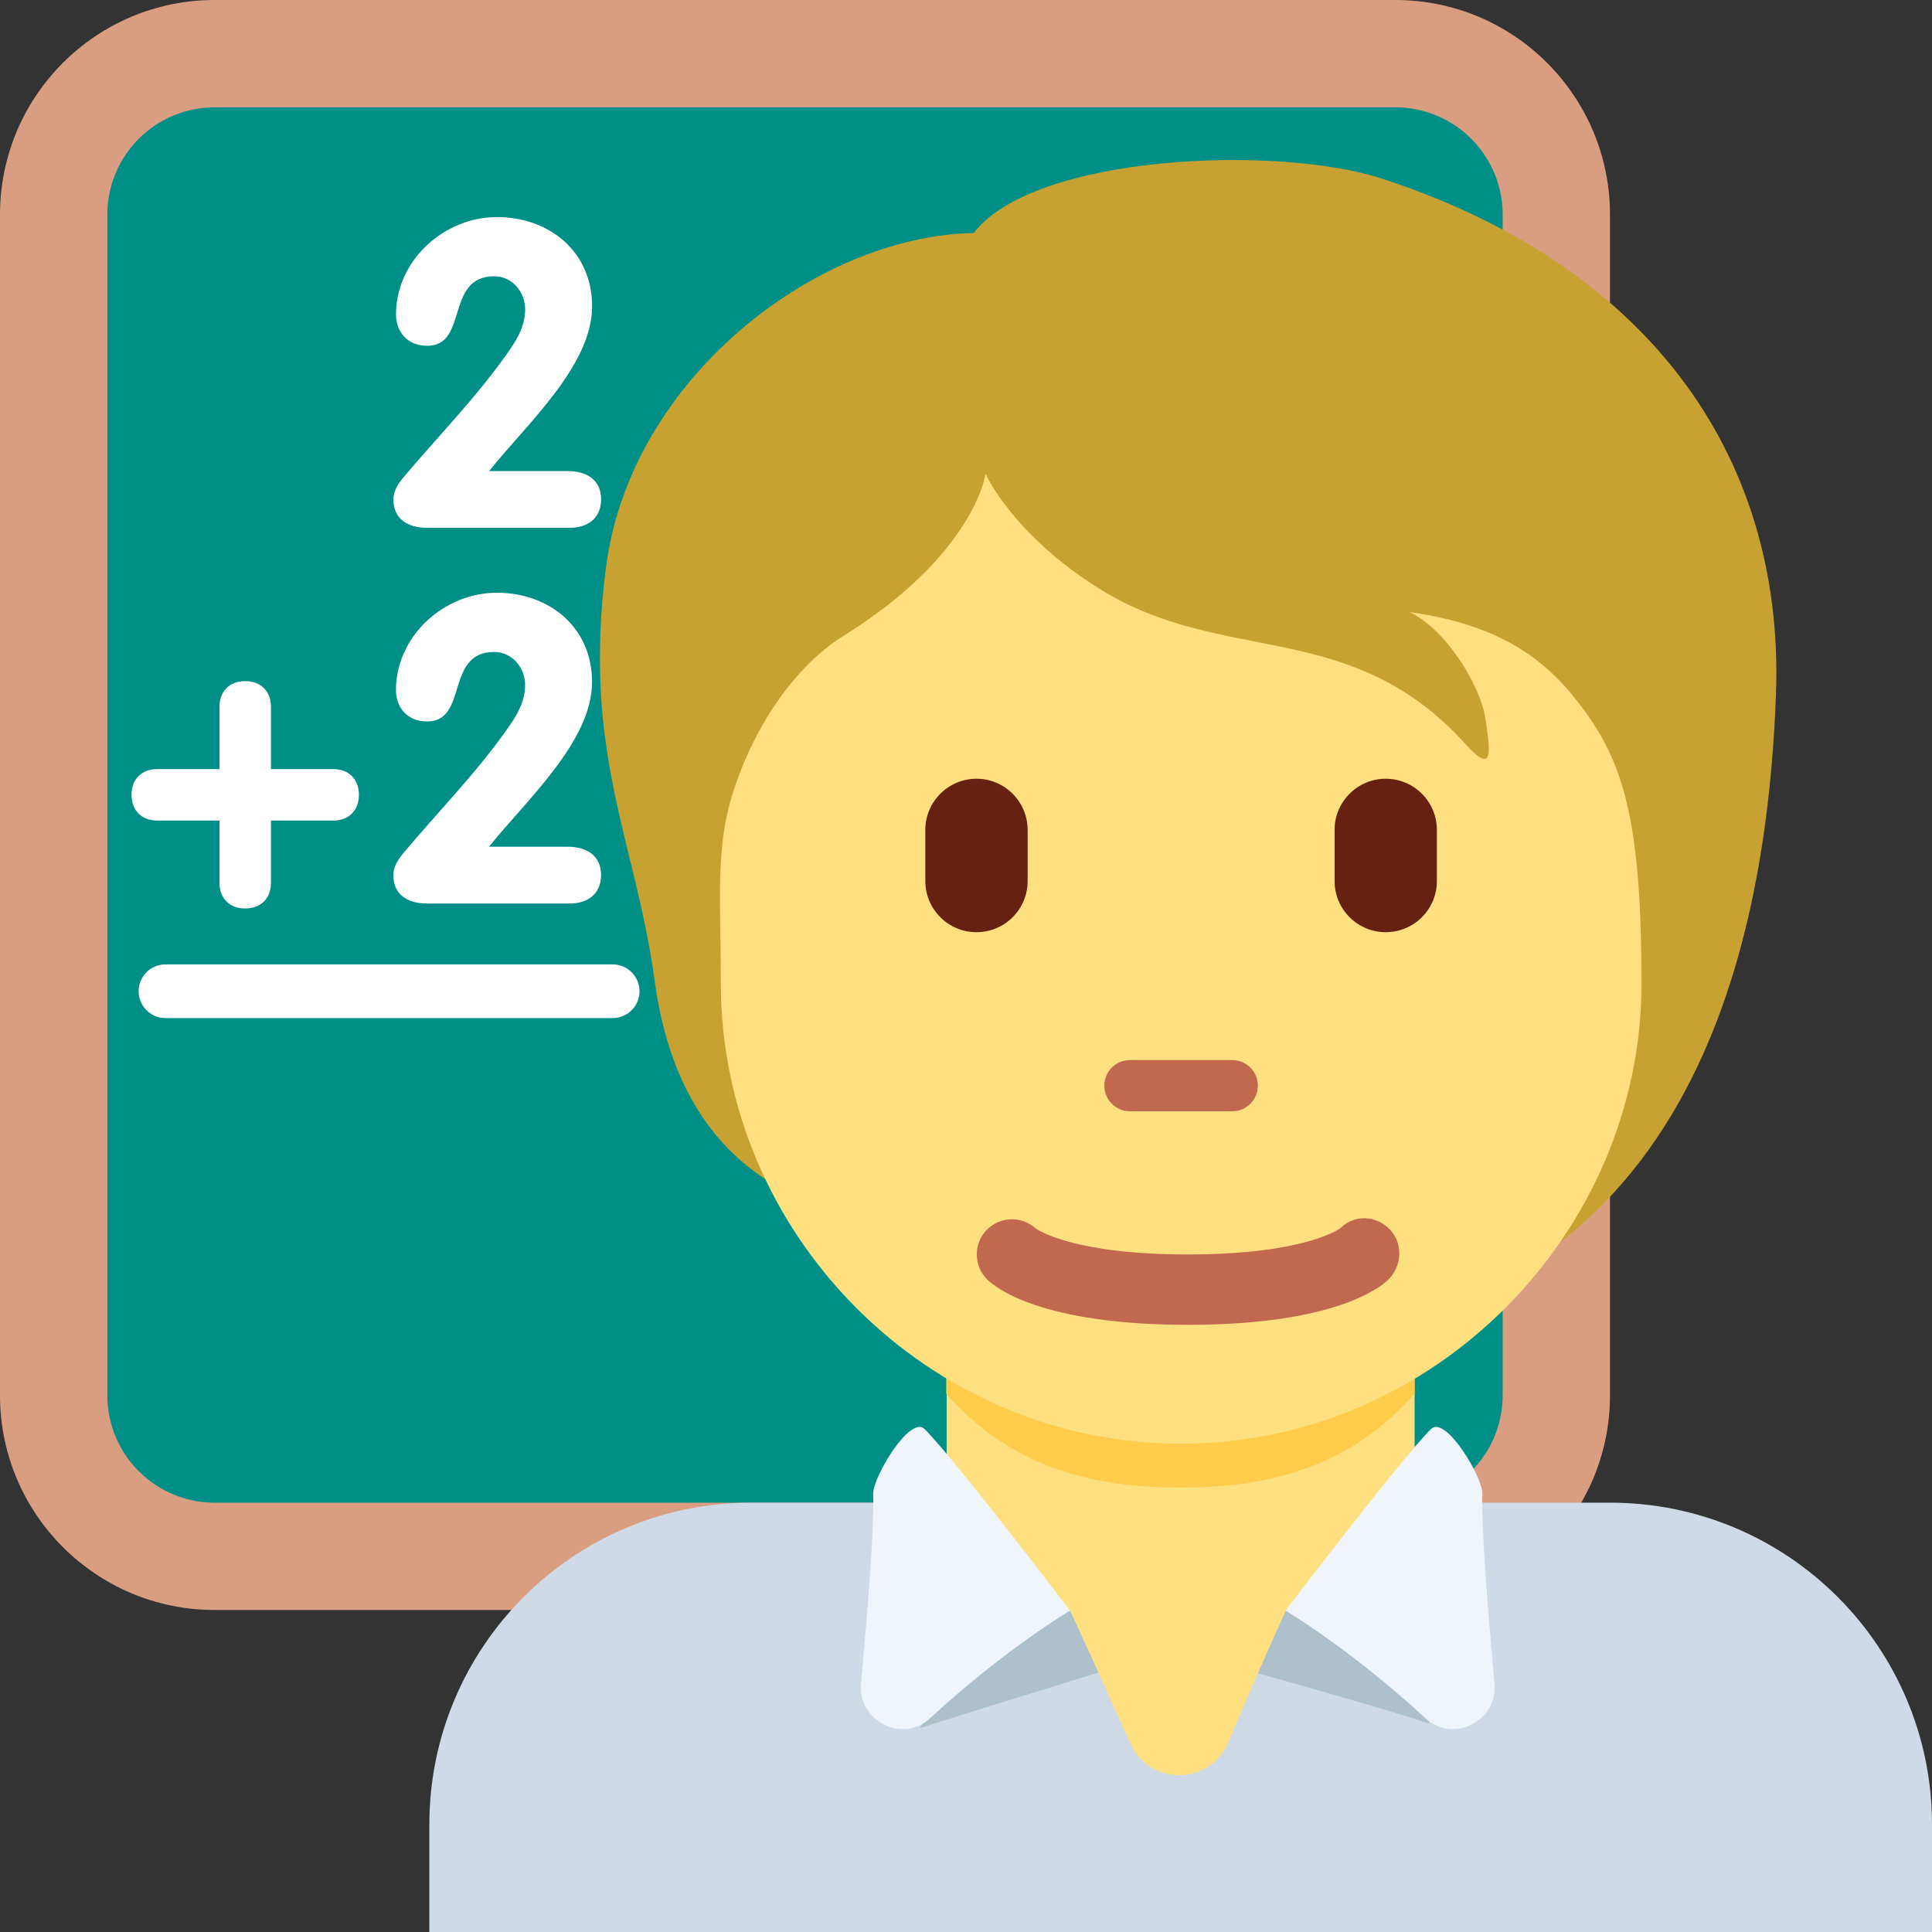
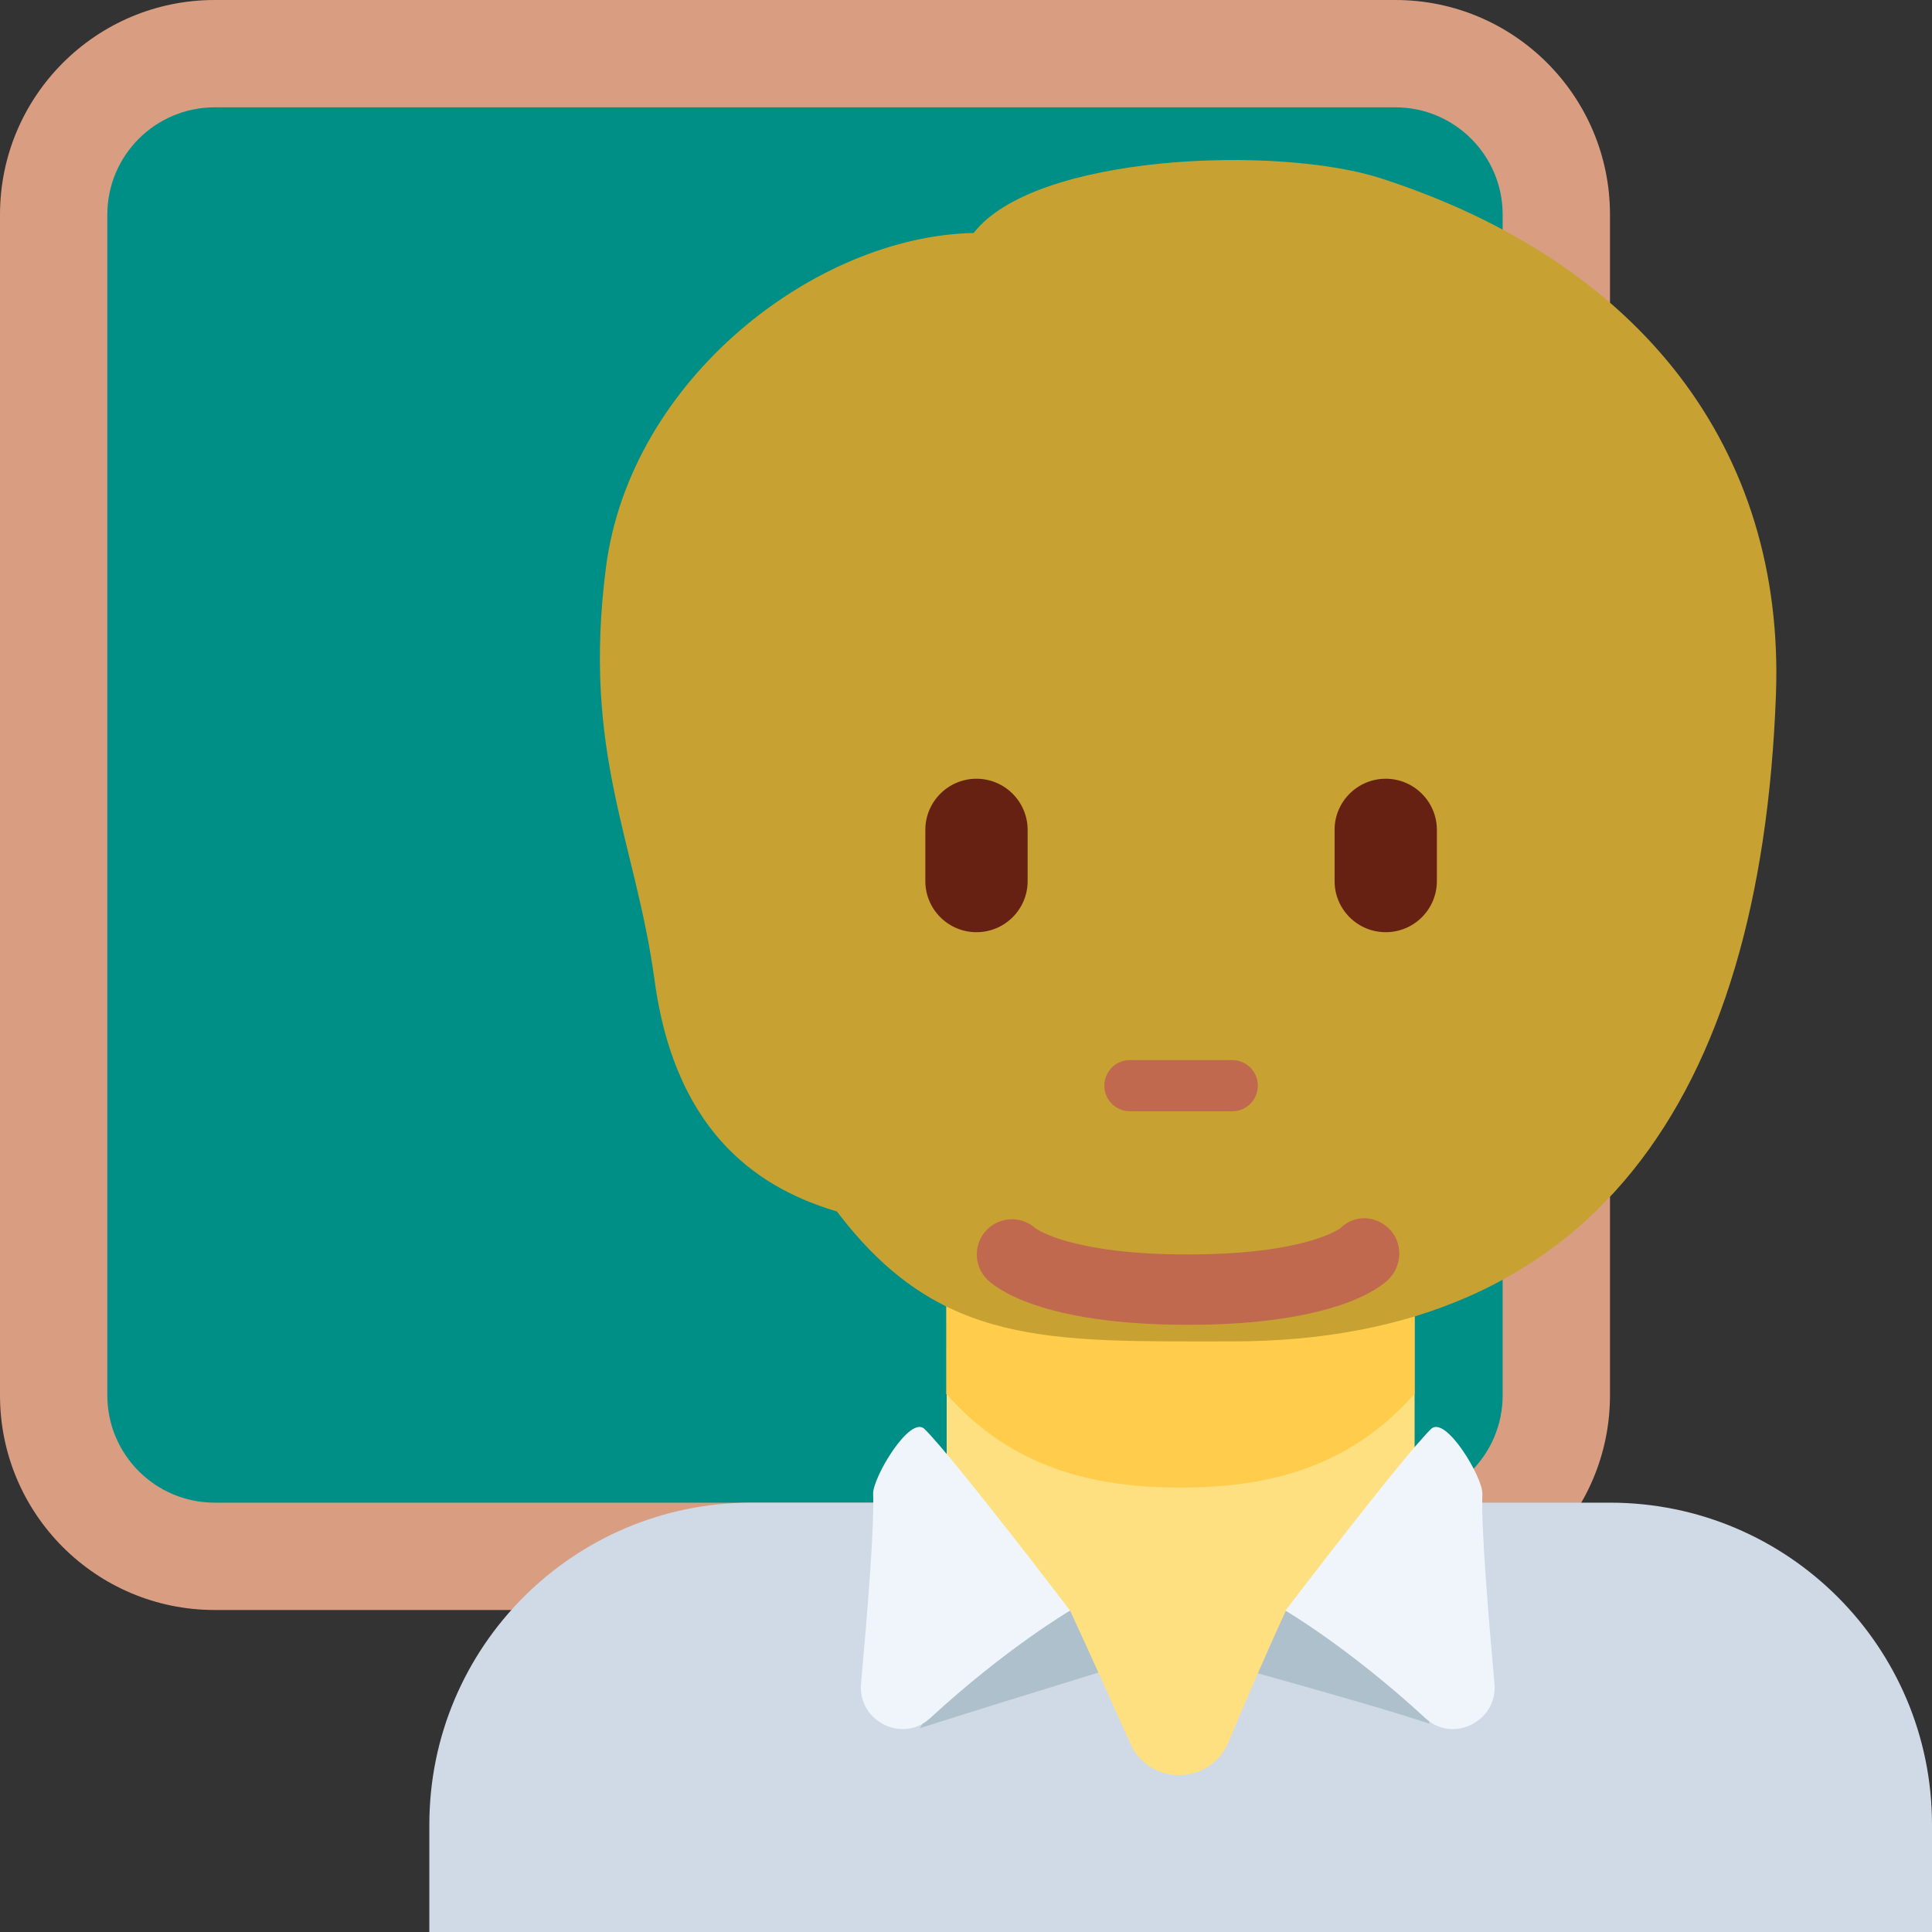
<svg xmlns="http://www.w3.org/2000/svg" width="40" height="40" viewBox="0 0 40 40" fill="none">
  <rect x="0" y="0" width="40" height="40" fill="#333333" stroke="none" />
  <g clip-path="url(#clip0_1096_24226)">
    <path d="M33.333 28.889C33.333 31.343 31.343 33.333 28.889 33.333H4.444C1.99 33.333 0 31.343 0 28.889V4.444C0 1.99 1.99 0 4.444 0H28.889C31.343 0 33.333 1.99 33.333 4.444V28.889Z" fill="#D99E82" />
    <path d="M31.111 28.889C31.111 30.116 30.116 31.111 28.889 31.111H4.444C3.218 31.111 2.222 30.116 2.222 28.889V4.444C2.222 3.217 3.218 2.222 4.444 2.222H28.889C30.116 2.222 31.111 3.217 31.111 4.444V28.889Z" fill="#008F87" />
-     <path d="M8.35 9.887C8.261 9.993 8.145 10.153 8.145 10.34C8.145 10.749 8.448 10.927 8.839 10.927H11.805C12.143 10.927 12.445 10.749 12.445 10.34C12.445 9.931 12.144 9.753 11.752 9.753H10.127C10.881 8.803 12.259 7.578 12.259 6.342C12.259 5.214 11.379 4.494 10.287 4.494C9.194 4.494 8.199 5.391 8.199 6.511C8.199 6.857 8.421 7.159 8.848 7.159C9.701 7.159 9.212 5.72 10.233 5.72C10.598 5.72 10.873 6.04 10.873 6.404C10.873 6.724 10.722 7 10.562 7.231C9.886 8.208 9.088 9.008 8.35 9.887ZM6.898 15.923H5.61V14.634C5.61 14.314 5.405 14.102 5.076 14.102C4.749 14.102 4.544 14.316 4.544 14.634V15.923H3.256C2.928 15.923 2.723 16.137 2.723 16.456C2.723 16.776 2.928 16.989 3.256 16.989H4.544V18.277C4.544 18.597 4.749 18.809 5.076 18.809C5.405 18.809 5.61 18.597 5.61 18.277V16.989H6.898C7.226 16.989 7.431 16.776 7.431 16.456C7.431 16.137 7.226 15.923 6.898 15.923ZM11.752 17.531H10.125C10.881 16.581 12.258 15.355 12.258 14.12C12.258 12.992 11.378 12.272 10.285 12.272C9.193 12.272 8.198 13.17 8.198 14.289C8.198 14.634 8.42 14.937 8.845 14.937C9.699 14.937 9.21 13.498 10.232 13.498C10.597 13.498 10.872 13.818 10.872 14.182C10.872 14.502 10.721 14.778 10.561 15.009C9.885 15.986 9.086 16.785 8.349 17.666C8.26 17.772 8.144 17.932 8.144 18.119C8.144 18.528 8.446 18.706 8.838 18.706H11.804C12.142 18.706 12.444 18.528 12.444 18.119C12.444 17.709 12.143 17.531 11.752 17.531ZM12.685 21.078H3.425C3.119 21.078 2.87 20.829 2.87 20.522C2.87 20.215 3.119 19.967 3.425 19.967H12.684C12.991 19.967 13.24 20.215 13.24 20.522C13.241 20.829 12.992 21.078 12.685 21.078Z" fill="white" />
    <path d="M40 40V37.778C40 34.096 37.015 31.111 33.333 31.111H15.555C11.874 31.111 8.889 34.096 8.889 37.778V40H40Z" fill="#CFDAE6" />
    <path d="M24.525 34.228C24.525 34.228 28.189 35.218 29.575 35.68C29.753 35.739 28.518 33.338 28.518 33.338H20.237C20.237 33.338 19.483 35.051 19.047 35.779C21.225 35.086 24.378 34.129 24.378 34.129" fill="#ADC0CC" />
    <path d="M19.6 31.223C20.46 31.848 20.94 33.05 22.155 33.347C22.517 34.127 22.984 35.163 23.402 36.098C23.796 36.981 25.053 36.968 25.43 36.076C25.824 35.142 26.268 34.112 26.623 33.347C27.851 32.851 28.413 31.859 29.288 31.223V26.989H19.6V31.223Z" fill="#FFE080" />
    <path d="M19.591 28.859C20.942 30.386 22.618 30.799 24.44 30.799C26.261 30.799 27.935 30.384 29.288 28.859V24.98H19.59L19.591 28.859Z" fill="#FFCC4C" />
    <path d="M28.59 3.692C26.451 3 21.418 3.189 20.159 4.824C16.888 4.888 13.05 7.845 12.546 11.745C12.049 15.606 13.159 17.398 13.553 20.301C14.001 23.59 15.85 24.642 17.328 25.082C19.454 27.892 21.715 27.772 25.512 27.772C32.925 27.772 36.456 22.812 36.769 14.387C36.958 9.292 33.968 5.432 28.59 3.692Z" fill="#C7A232" />
-     <path d="M32.83 14.748C32.112 13.754 31.194 12.954 29.181 12.672C29.936 13.018 30.66 14.213 30.754 14.874C30.849 15.536 30.943 16.07 30.345 15.409C27.951 12.762 25.343 13.804 22.76 12.188C20.955 11.059 20.405 9.809 20.405 9.809C20.405 9.809 20.185 11.476 17.449 13.174C16.655 13.667 15.709 14.763 15.184 16.383C14.806 17.548 14.924 18.585 14.924 20.359C14.924 25.537 19.192 29.89 24.455 29.89C29.719 29.89 33.986 25.498 33.986 20.359C33.984 17.139 33.647 15.88 32.83 14.748Z" fill="#FFE080" />
    <path d="M25.512 23.008H23.394C23.102 23.008 22.864 22.771 22.864 22.478C22.864 22.184 23.101 21.948 23.394 21.948H25.512C25.804 21.948 26.042 22.184 26.042 22.478C26.042 22.771 25.805 23.008 25.512 23.008Z" fill="#C1694F" />
    <path d="M20.217 19.3C19.632 19.3 19.158 18.826 19.158 18.241V17.182C19.158 16.598 19.632 16.123 20.217 16.123C20.801 16.123 21.276 16.598 21.276 17.182V18.241C21.276 18.827 20.802 19.3 20.217 19.3ZM28.69 19.3C28.105 19.3 27.631 18.826 27.631 18.241V17.182C27.631 16.598 28.105 16.123 28.69 16.123C29.274 16.123 29.749 16.598 29.749 17.182V18.241C29.749 18.827 29.274 19.3 28.69 19.3Z" fill="#662113" />
    <path d="M24.593 27.429C21.533 27.429 20.593 26.645 20.436 26.487C20.152 26.202 20.152 25.741 20.436 25.457C20.712 25.181 21.154 25.173 21.439 25.431C21.497 25.472 22.24 25.972 24.593 25.972C27.038 25.972 27.744 25.433 27.751 25.428C28.035 25.144 28.481 25.158 28.765 25.444C29.05 25.729 29.034 26.203 28.75 26.487C28.592 26.645 27.653 27.429 24.593 27.429Z" fill="#C1694F" />
    <path d="M19.144 29.588C19.771 30.216 22.155 33.346 22.155 33.346C22.155 33.346 20.835 34.119 19.257 35.573C18.684 36.102 17.757 35.634 17.827 34.858C17.961 33.359 18.104 31.625 18.077 30.931C18.065 30.594 18.844 29.285 19.144 29.588ZM29.625 29.588C28.997 30.216 26.614 33.346 26.614 33.346C26.614 33.346 27.934 34.119 29.511 35.573C30.085 36.102 31.011 35.634 30.941 34.858C30.807 33.359 30.665 31.625 30.691 30.931C30.705 30.594 29.926 29.285 29.625 29.588Z" fill="#EFF5FB" />
  </g>
  <defs>
    <clipPath id="clip0_1096_24226">
      <rect width="40" height="40" fill="white" />
    </clipPath>
  </defs>
</svg>